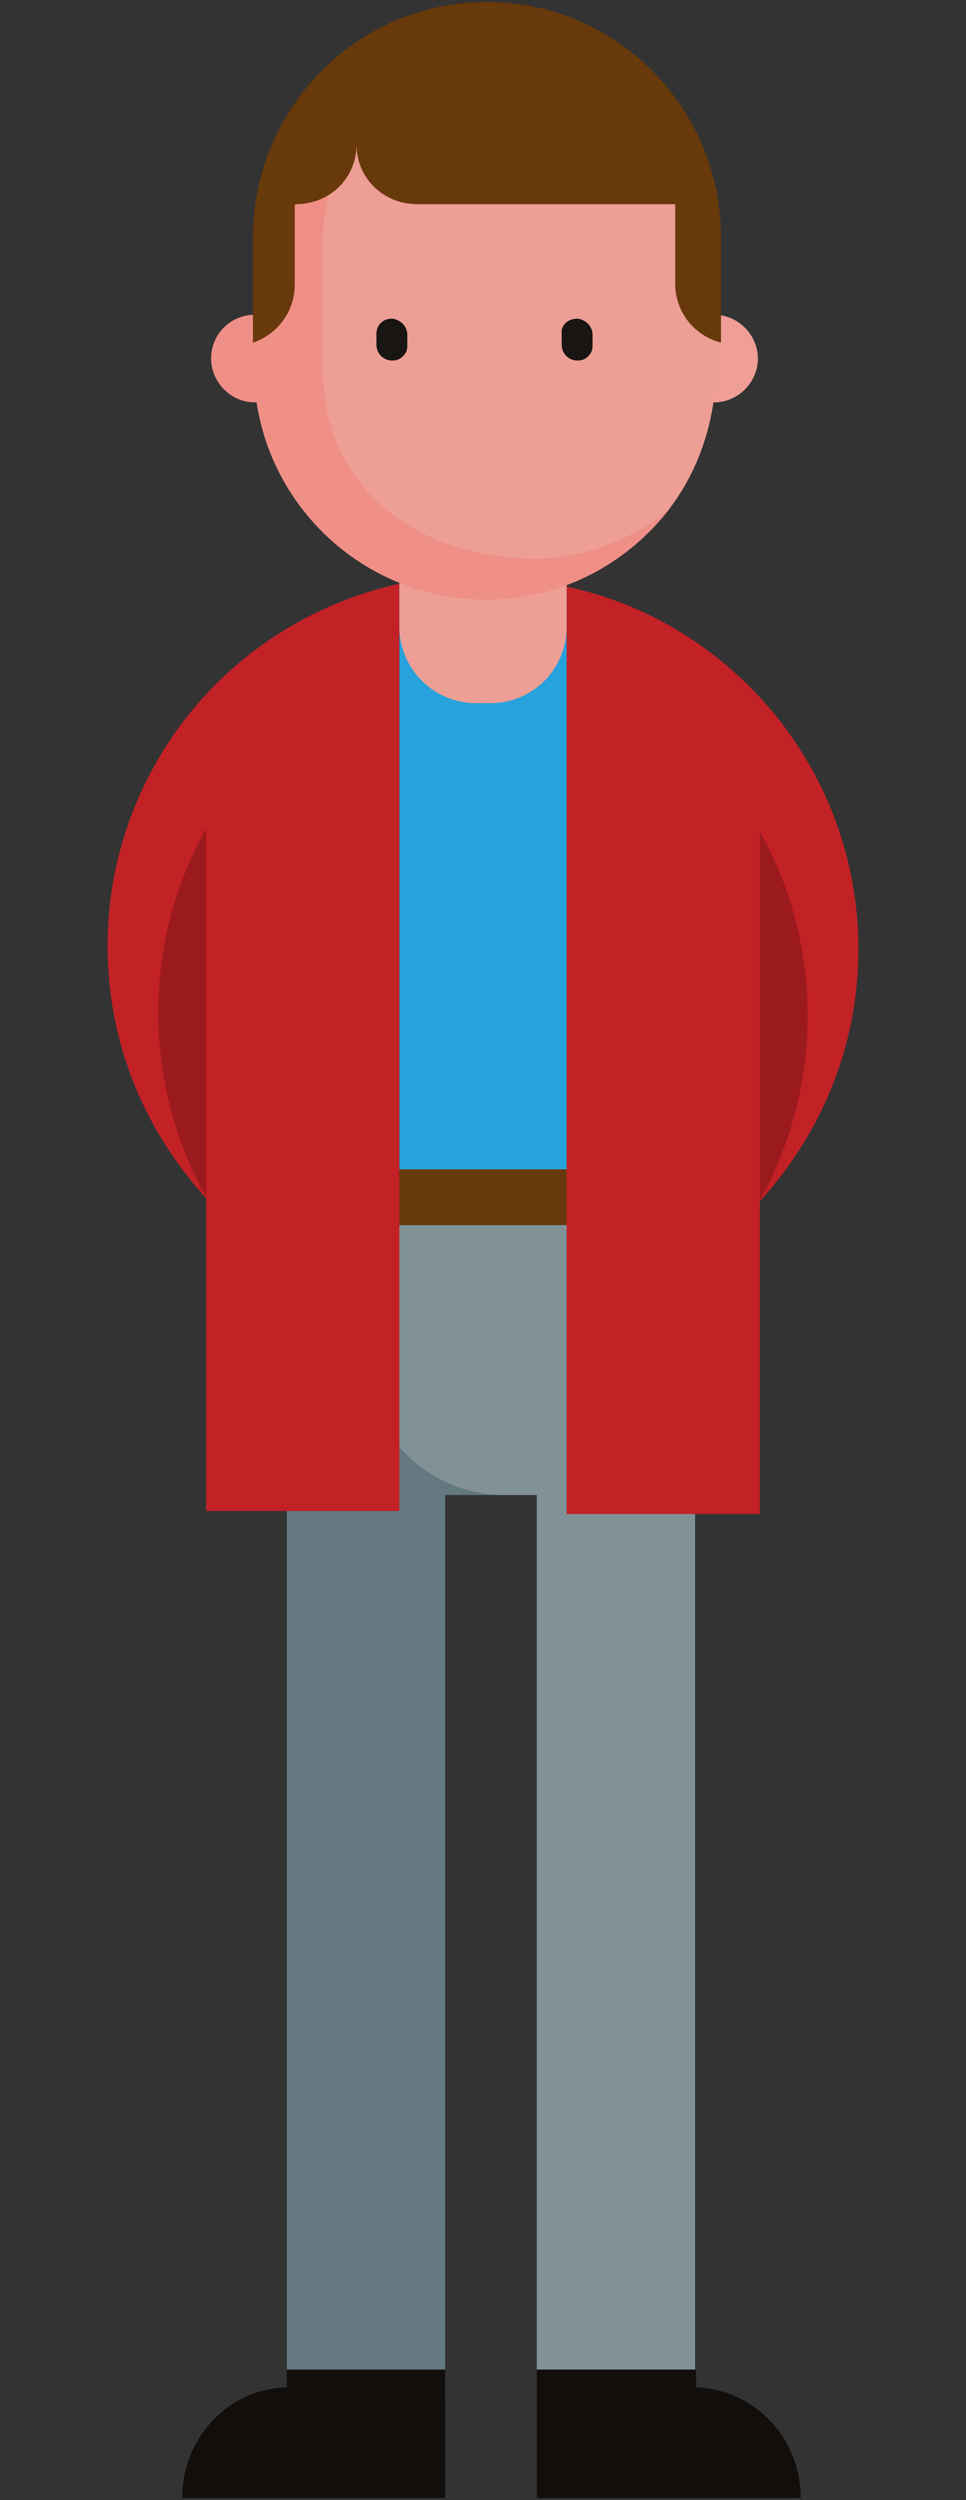
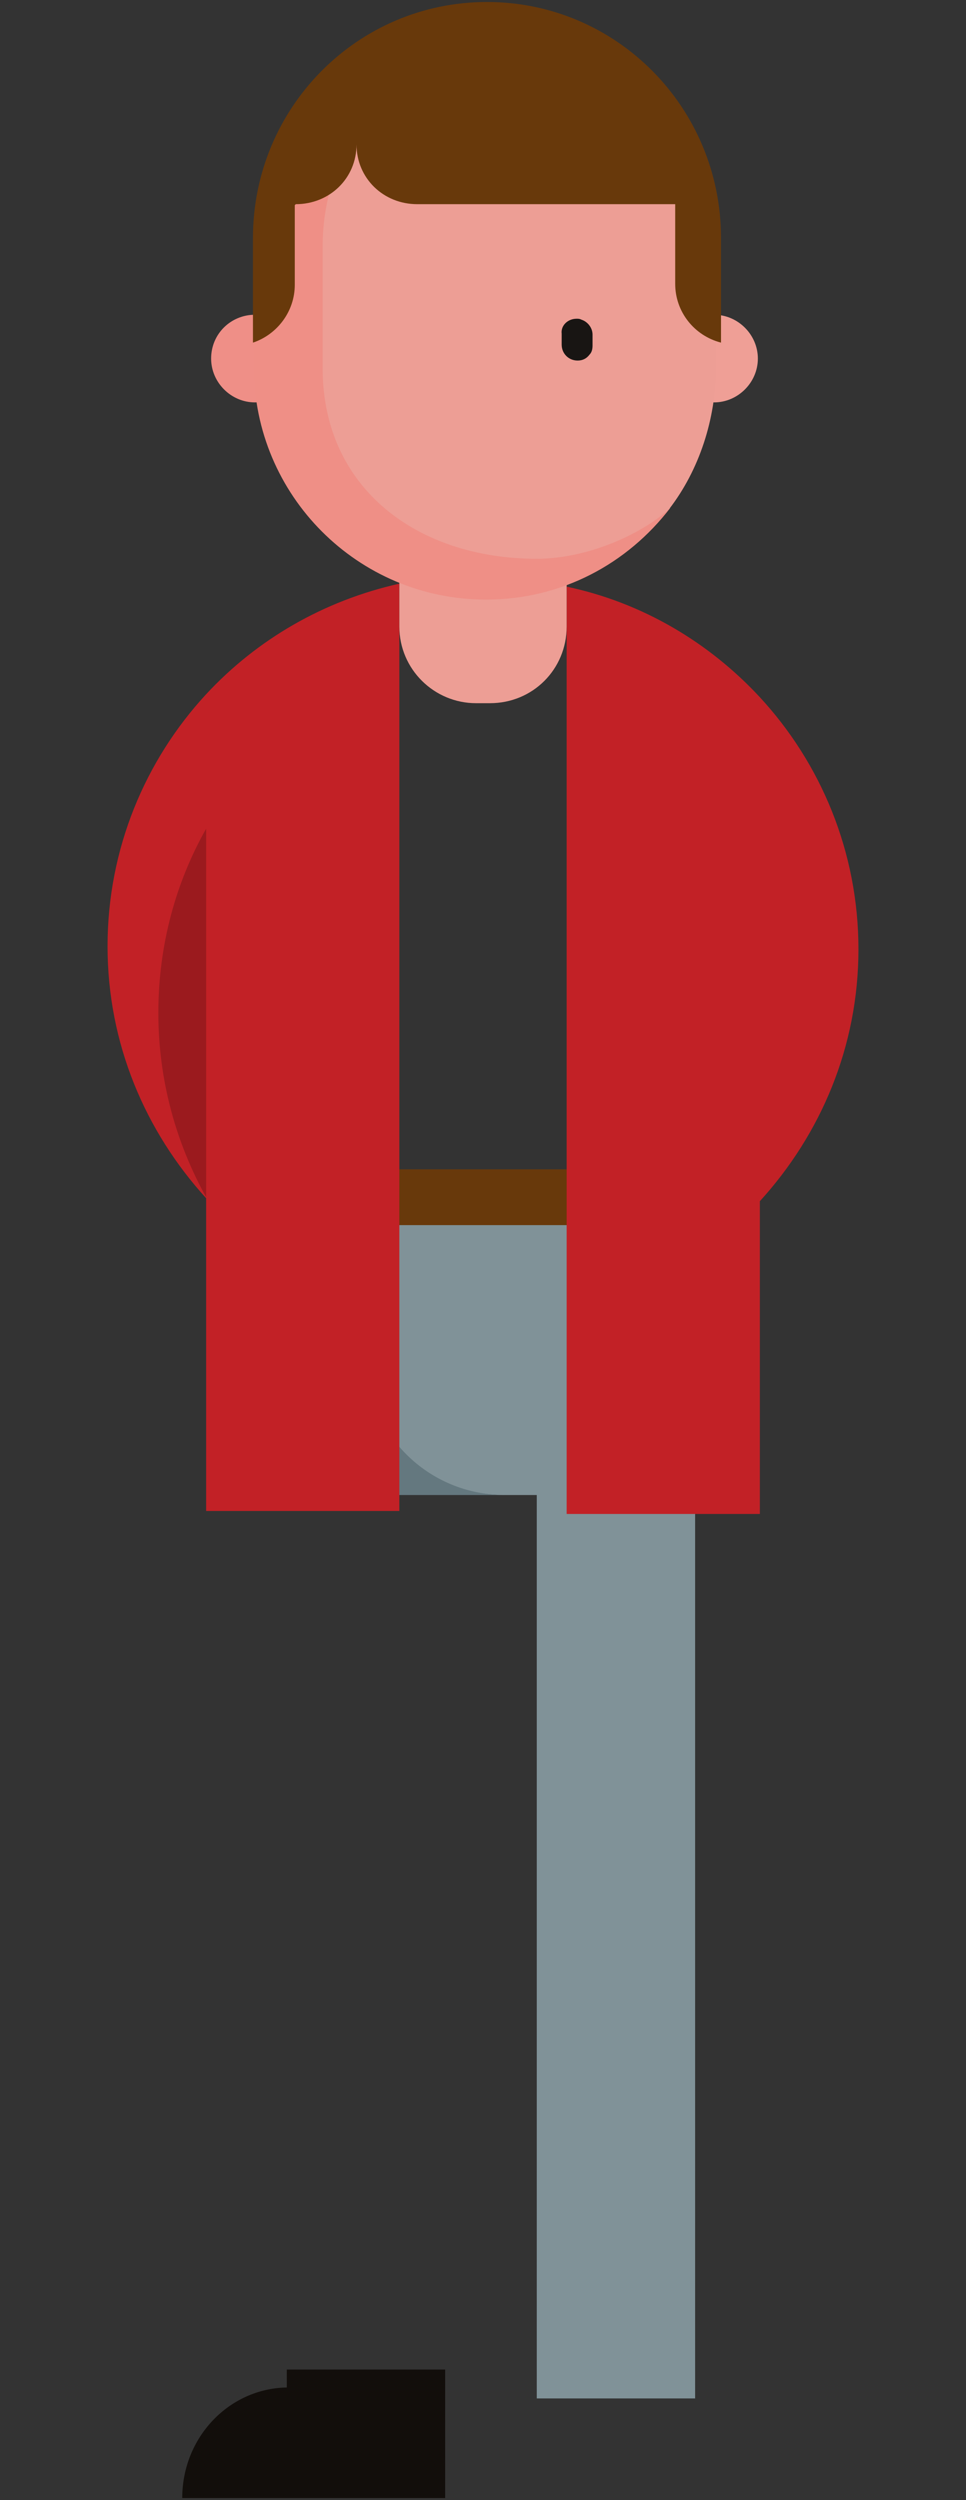
<svg xmlns="http://www.w3.org/2000/svg" version="1.1" id="Layer_1" x="0px" y="0px" viewBox="0 0 97 251" style="enable-background:new 0 0 97 251;" xml:space="preserve">
  <rect x="0" y="0" width="97" height="251" fill="#333333" stroke="none" />
  <style type="text/css">
	.st0{fill:#28A2DC;}
	.st1{fill:#68390B;}
	.st2{fill:#FFFFFF;}
	.st3{fill:#809298;}
	.st4{fill:#64787F;}
	.st5{fill:#120E0B;}
	.st6{fill:#C22126;}
	.st7{opacity:0.2;}
	.st8{fill:#ED9E95;}
	.st9{fill:#EF9F96;}
	.st10{fill:#EF8F87;}
	.st11{fill:#EF8F86;}
	.st12{fill:#181513;}
</style>
  <title>user_male_adult--red</title>
  <desc>Created with Sketch.</desc>
  <g>
-     <path class="st0" d="M48.1,58c-2.7,0-5.4,0.3-8,0.9v72.8c2.6,0.6,5.2,0.9,8,0.9c3.9,0,7.7-0.6,11.2-1.7V59.7   C55.8,58.6,52.1,58,48.1,58" />
    <rect x="34.7" y="117.4" class="st1" width="26.1" height="6.5" />
    <path class="st2" d="M49.7,49.9" />
    <g>
      <rect x="53.9" y="137.3" class="st3" width="15.9" height="103.5" />
    </g>
    <g>
-       <rect x="28.8" y="137.3" class="st4" width="15.9" height="103.5" />
-     </g>
+       </g>
    <g>
      <path class="st5" d="M18.3,250.8c0-6.1,4.7-11,10.5-11.1v-1.8h15.9v12.9H28.8v0h-5.7H18.3z" />
    </g>
    <g>
      <g>
-         <path class="st5" d="M69.9,237.9v1.8c1.2,0,2.4,0.3,3.5,0.7c4.1,1.6,7,5.6,7,10.4H69.9v0h-16v-12.9H69.9z" />
-       </g>
+         </g>
    </g>
    <g>
      <path class="st4" d="M36.7,123v13c0,7.8,6.3,14.1,14.1,14.1h-12c-7.8,0-14.1-6.3-14.1-14.1v-13H36.7z" />
    </g>
    <g>
      <path class="st3" d="M36.7,136v-13h38v13c0,7.8-6.3,14.1-14.1,14.1h-9.7C43,150.2,36.7,143.9,36.7,136z" />
    </g>
    <path class="st6" d="M76.3,70c6.1,6.6,9.9,15.5,9.9,25.3c0,9.8-3.8,18.6-9.9,25.3V152H56.9v-20.3V58.9C64.5,60.5,71.2,64.5,76.3,70   " />
-     <path class="st7" d="M76.3,83.5c3,5.3,4.8,11.6,4.8,18.5c0,6.8-1.8,13.1-4.8,18.5V83.5z" />
    <path class="st6" d="M20.7,69.7c-6.1,6.6-9.9,15.5-9.9,25.3c0,9.8,3.8,18.6,9.9,25.3v31.4h19.4v-20.3V58.6   C32.5,60.3,25.8,64.2,20.7,69.7" />
    <path class="st7" d="M20.7,83.2c-3,5.3-4.8,11.6-4.8,18.5c0,6.8,1.8,13.1,4.8,18.5V83.2z" />
    <path class="st8" d="M49.2,70.6h-1.4c-4.2,0-7.7-3.4-7.7-7.7v-9.1h16.8v9.1C56.9,67.2,53.5,70.6,49.2,70.6z" />
    <path class="st9" d="M67.3,36c0,2.4,2,4.4,4.4,4.4s4.4-2,4.4-4.4c0-2.4-2-4.4-4.4-4.4S67.3,33.5,67.3,36" />
    <path class="st10" d="M21.2,36c0,2.4,2,4.4,4.4,4.4s4.4-2,4.4-4.4c0-2.4-2-4.4-4.4-4.4S21.2,33.5,21.2,36" />
    <g>
      <path class="st11" d="M48.8,2.2c2.4,0,4.8,0.4,7,1.1c-0.5,0-1-0.1-1.5-0.1c-11.9,0-21.6,9.7-21.6,21.6v12.3    c0,11.9,9.7,18.3,21.6,18.3c4.9,0,9.4-1.7,13-4.4c-4.3,5.6-10.9,9.2-18.5,9.2c-12.9,0-23.3-10.5-23.3-23.3V25.6    C25.4,12.7,35.9,2.2,48.8,2.2z" />
      <path class="st8" d="M32.4,37V24.7c0-11.9,9.7-21.6,21.6-21.6c0.5,0,1,0,1.5,0.1C65,6.2,71.9,15,71.9,25.5v11.3    c0,5.3-1.7,10.4-4.7,14.3c-3,2.7-8.4,5-13.3,5C41.9,56.1,32.4,49,32.4,37z" />
    </g>
    <g>
      <path class="st12" d="M57.9,32c0.2,0,0.3,0,0.5,0.1c0.6,0.2,1.1,0.8,1.1,1.5v1.1c0,0.4-0.1,0.7-0.3,0.9c-0.3,0.4-0.7,0.6-1.2,0.6    c-0.9,0-1.6-0.7-1.6-1.6v-1.1C56.3,32.7,57,32,57.9,32z" />
-       <path class="st12" d="M39.3,32c0.2,0,0.3,0,0.5,0.1c0.6,0.2,1.1,0.8,1.1,1.5v1.1c0,0.4-0.1,0.7-0.3,0.9c-0.3,0.4-0.7,0.6-1.2,0.6    c-0.9,0-1.6-0.7-1.6-1.6v-1.1C37.8,32.7,38.4,32,39.3,32z" />
    </g>
    <path class="st1" d="M67.8,28.5v-8l-25.9,0c-3.4,0-6.1-2.6-6.1-6c0,3.4-2.7,6-6.1,6l-0.1,0.1v8c0,2.7-1.8,5-4.2,5.8V23.9   c0-13.1,10.5-23.7,23.5-23.7c13,0,23.5,10.6,23.5,23.7v10.5C69.7,33.7,67.8,31.3,67.8,28.5z" />
  </g>
</svg>